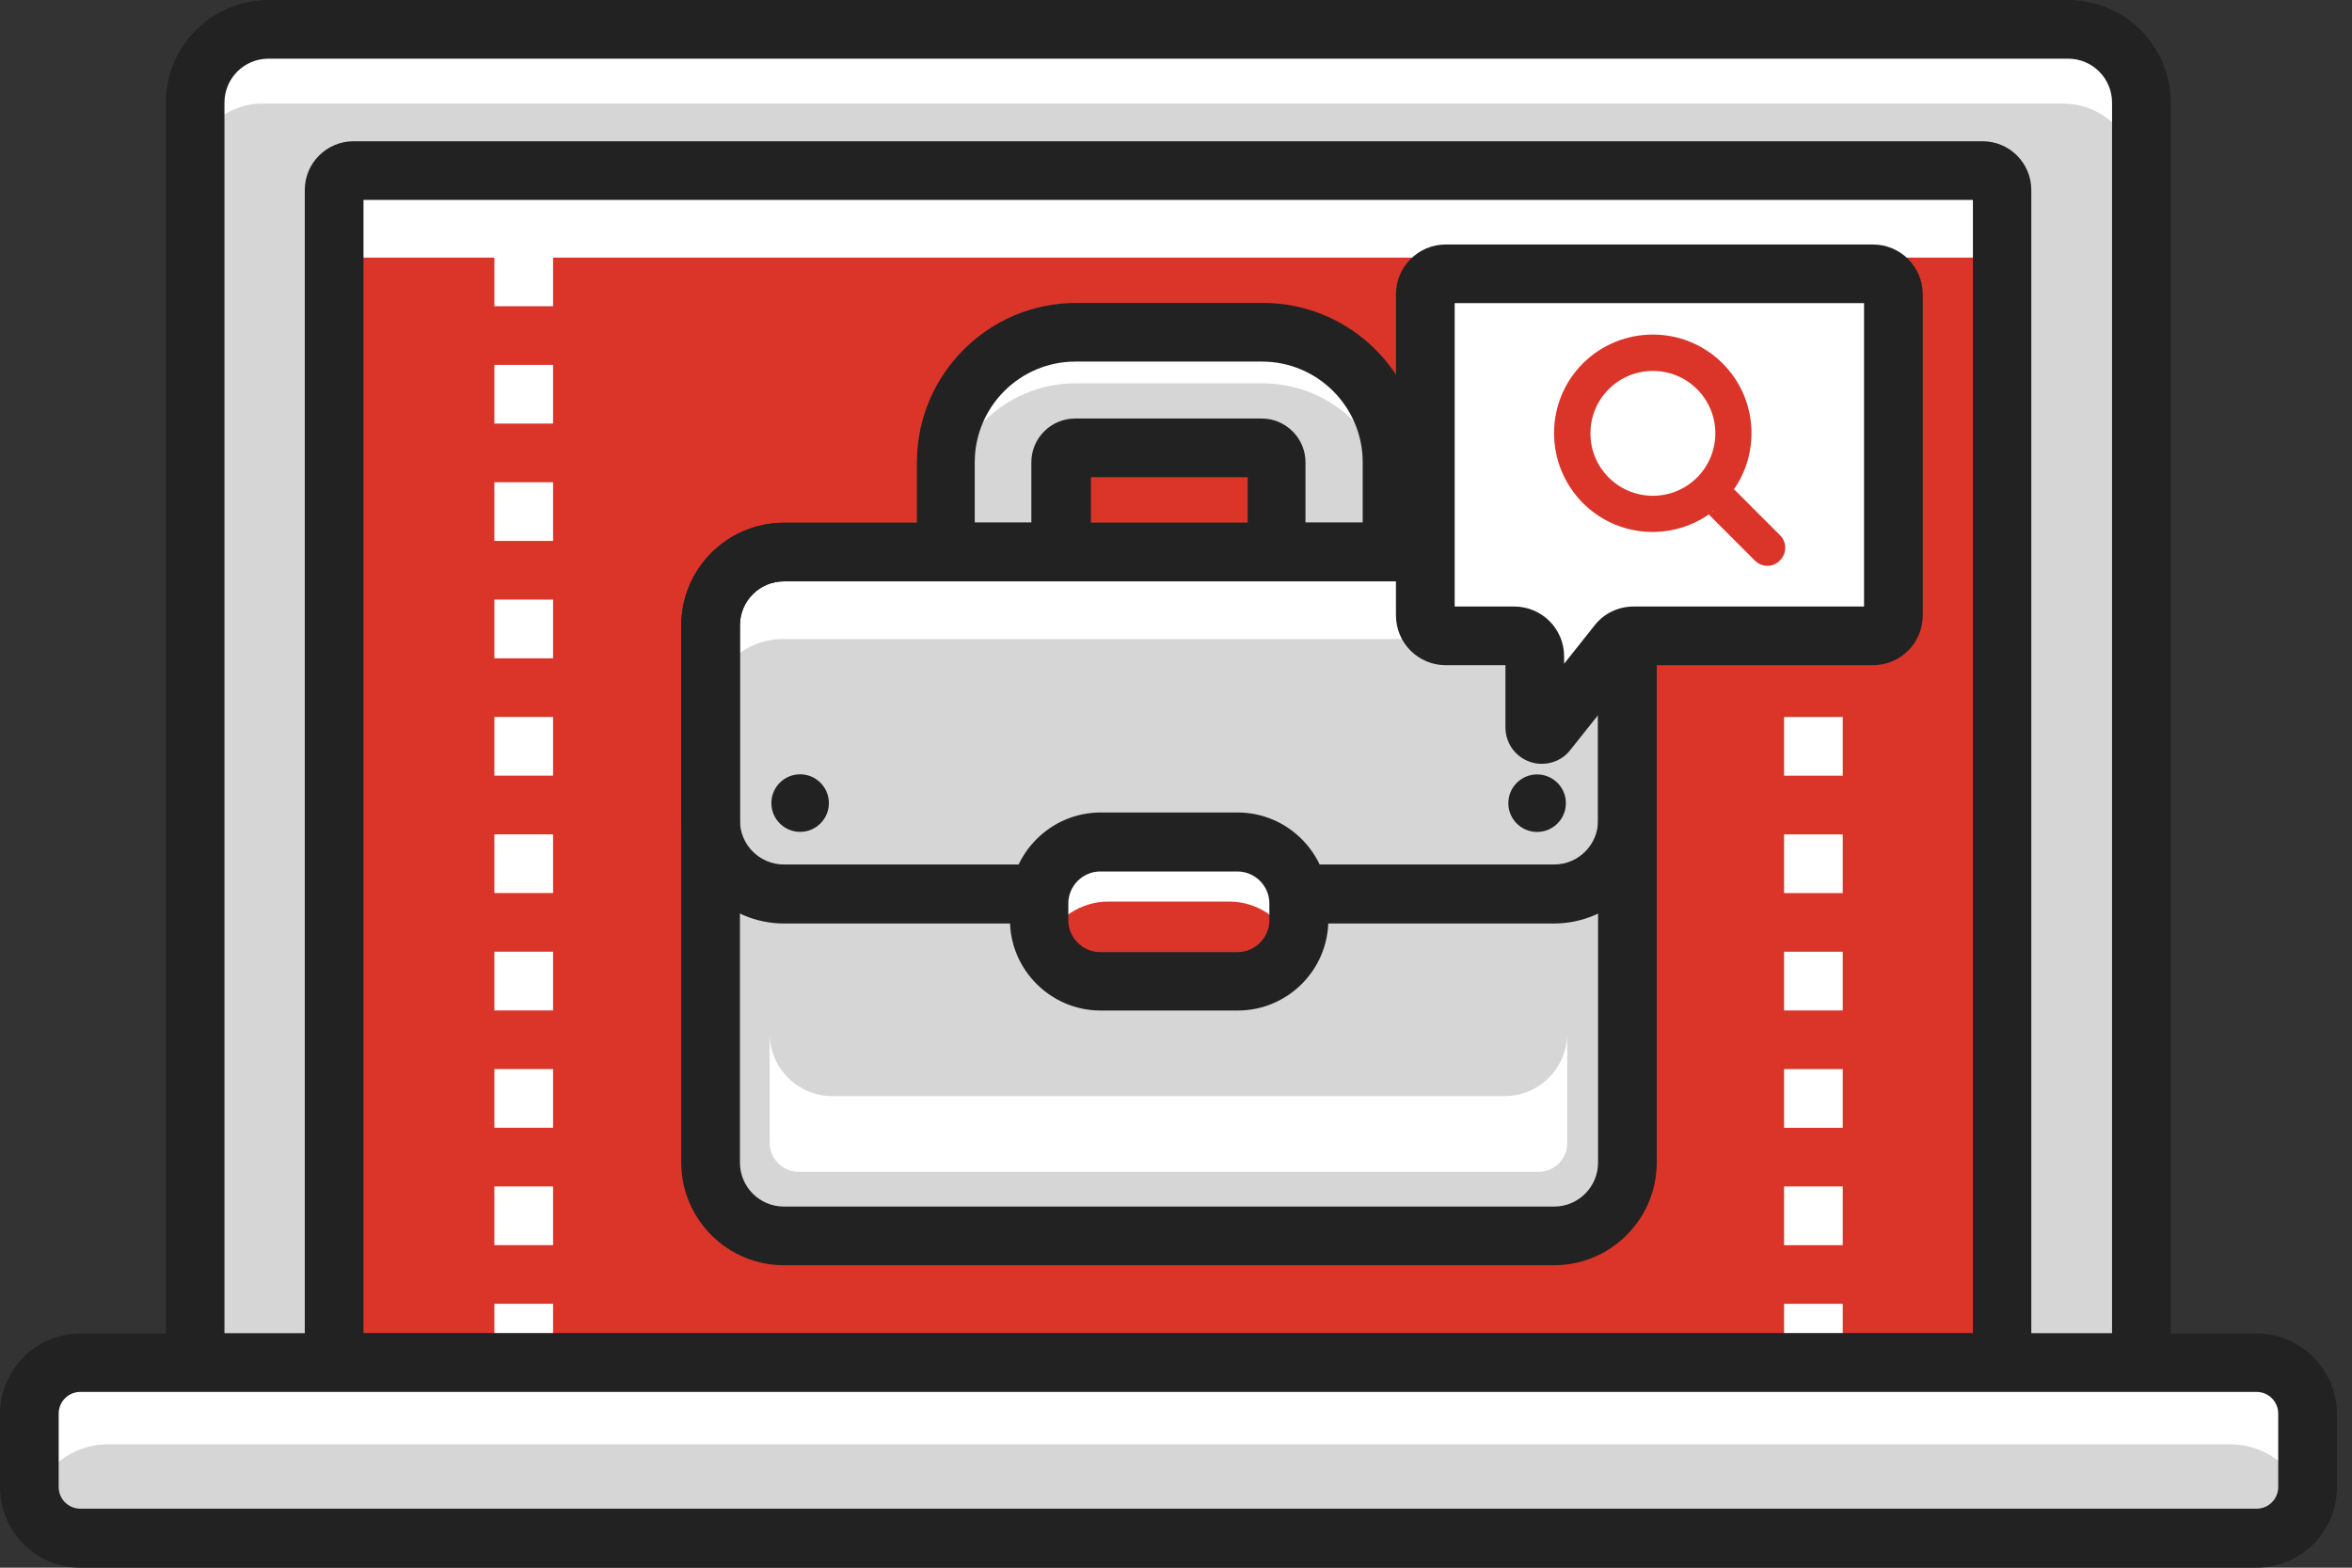
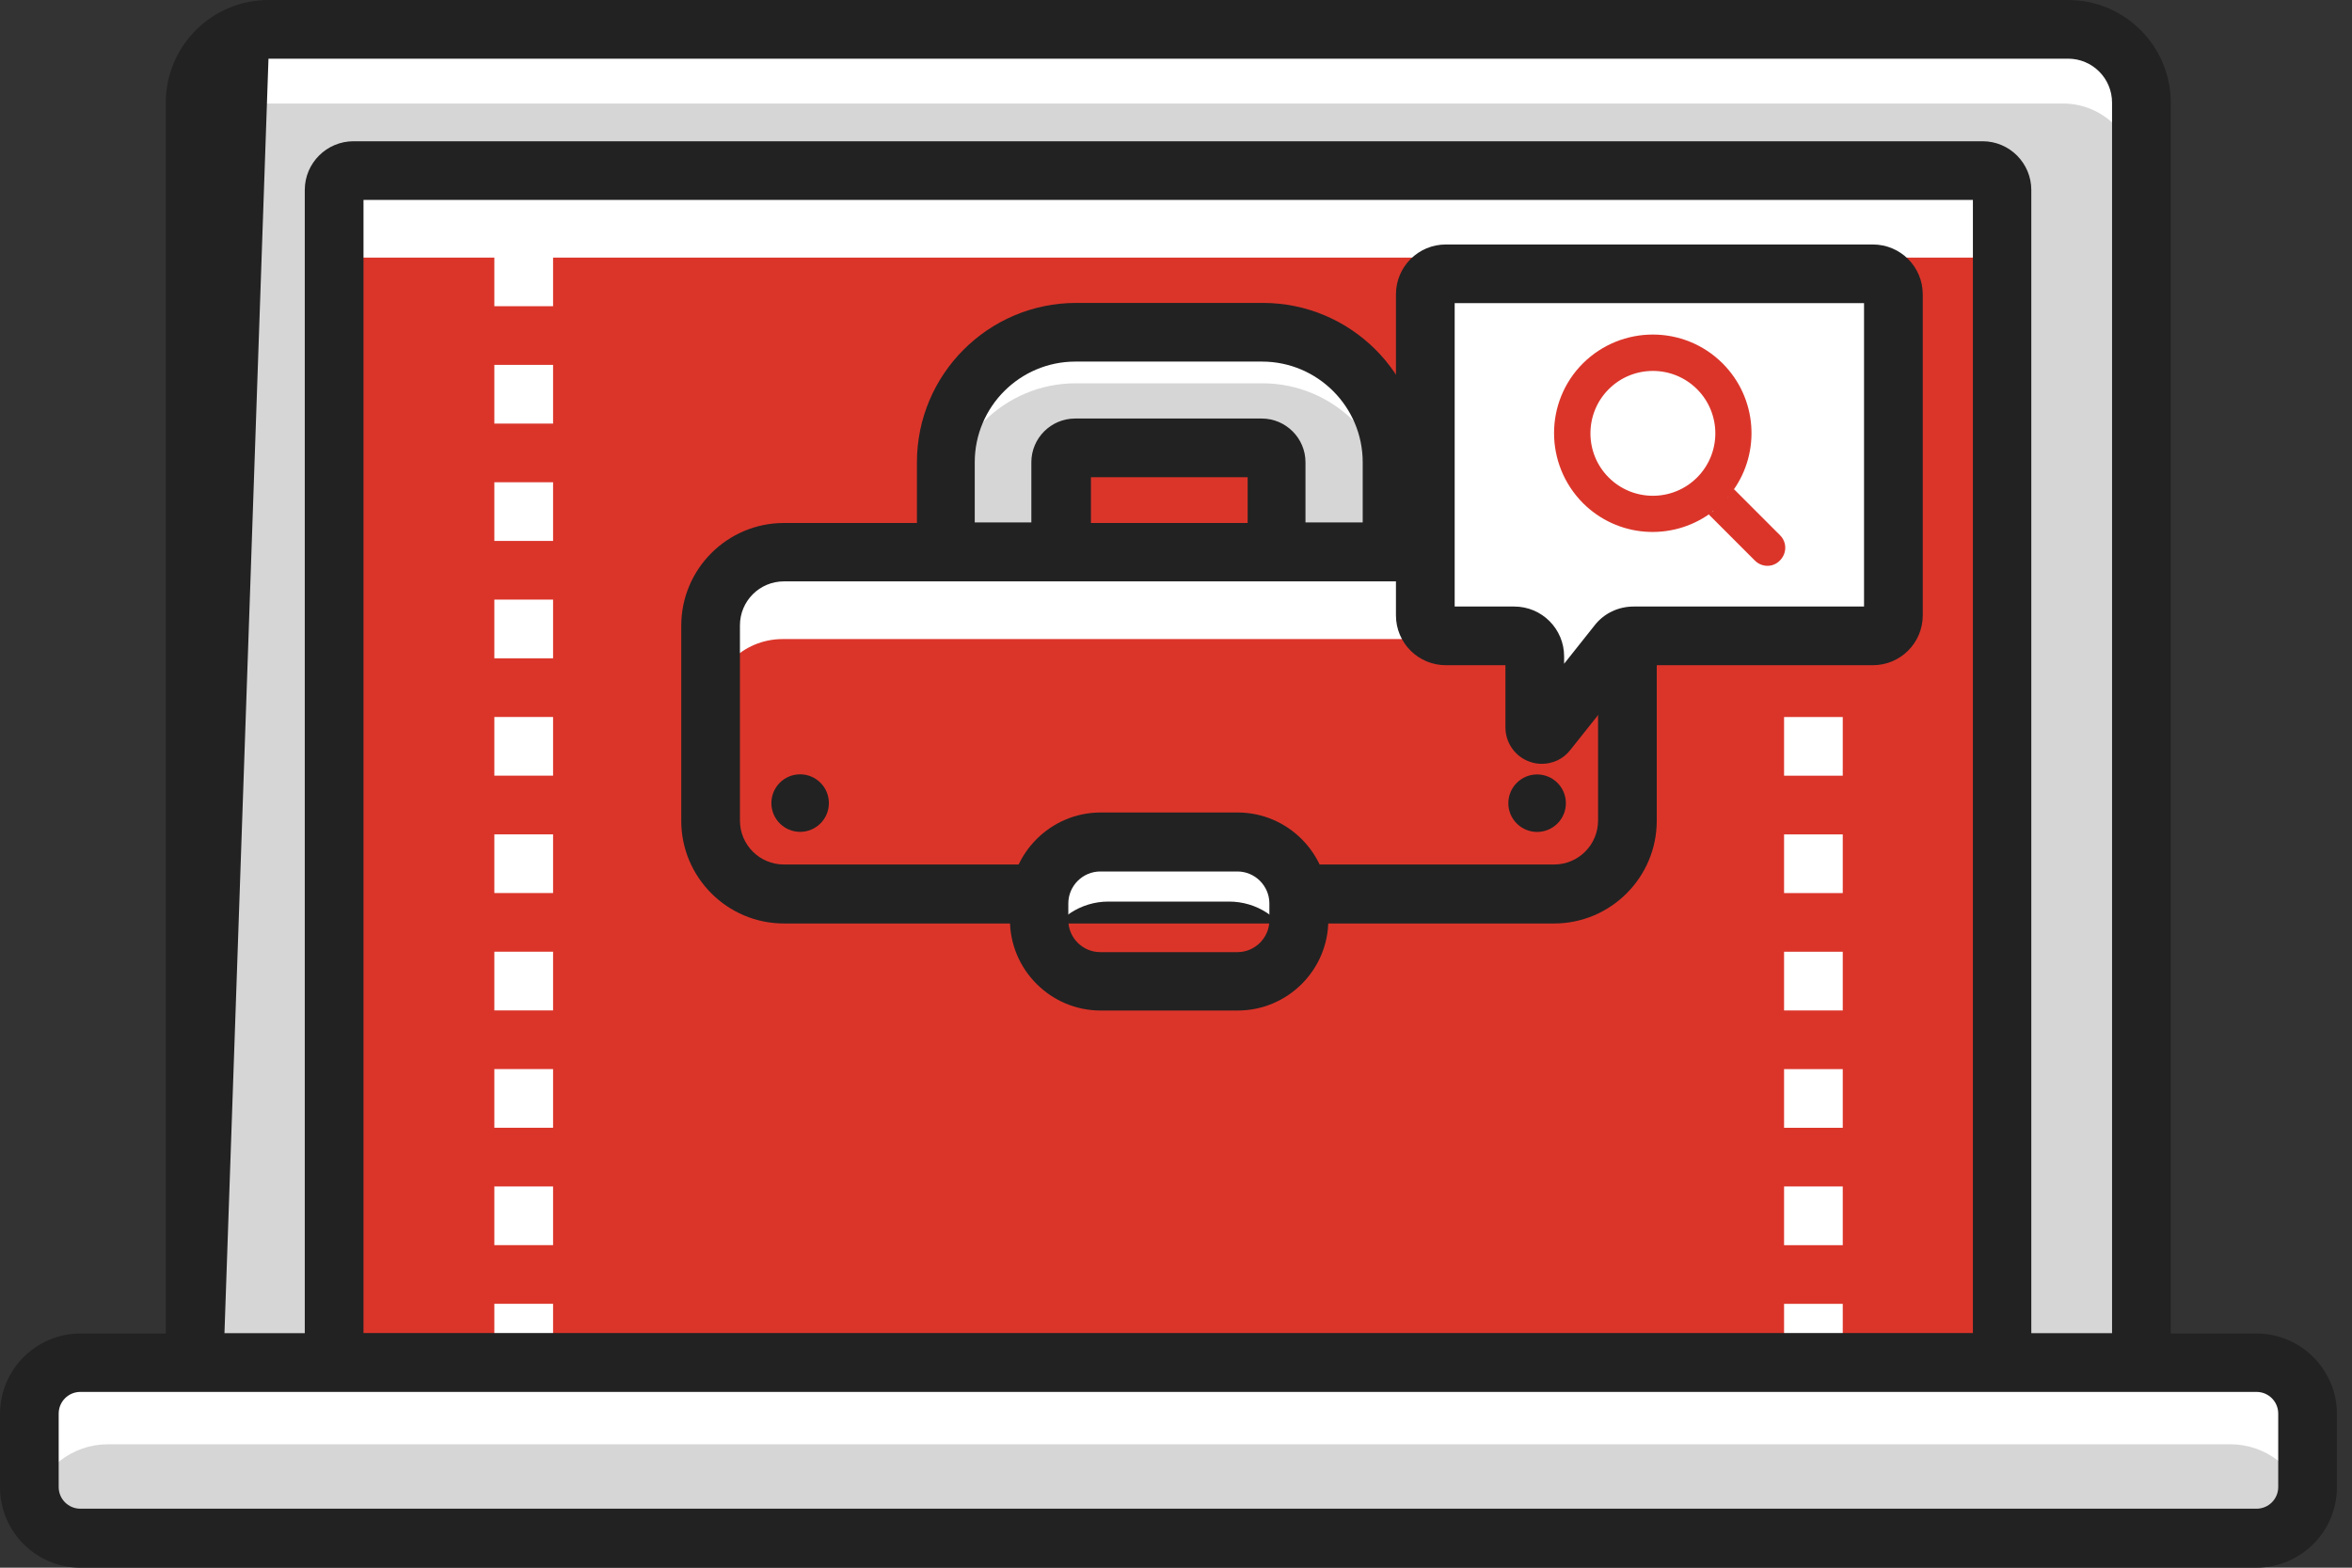
<svg xmlns="http://www.w3.org/2000/svg" width="60" height="40" viewBox="0 0 60 40" fill="none">
  <rect x="0" y="0" width="60" height="40" fill="#333333" stroke="none" />
  <path d="M54.649 34.767H4.998V2.62C4.998 1.587 5.837 0.749 6.87 0.749H52.777C53.81 0.749 54.649 1.587 54.649 2.62L54.649 34.767H54.649Z" fill="#D6D6D6" />
  <path d="M52.617 1.144H6.71C5.676 1.144 4.838 1.982 4.838 3.015V4.513C4.838 3.479 5.676 2.641 6.71 2.641H52.624C53.658 2.641 54.496 3.479 54.496 4.513V3.015C54.489 1.982 53.65 1.144 52.617 1.144H52.617Z" fill="white" />
-   <path d="M55.377 35.516H4.229V2.62C4.229 1.175 5.404 0 6.849 0H52.756C54.201 0 55.377 1.175 55.377 2.62V35.516H55.377ZM5.726 34.019H53.879V2.62C53.879 1.999 53.378 1.497 52.756 1.497L6.849 1.497C6.227 1.497 5.726 1.999 5.726 2.62L5.726 34.019H5.726Z" fill="#222222" />
+   <path d="M55.377 35.516H4.229V2.62C4.229 1.175 5.404 0 6.849 0H52.756C54.201 0 55.377 1.175 55.377 2.62V35.516H55.377ZM5.726 34.019H53.879V2.62C53.879 1.999 53.378 1.497 52.756 1.497L6.849 1.497L5.726 34.019H5.726Z" fill="#222222" />
  <path d="M51.083 34.766H8.529V4.85C8.529 4.573 8.754 4.355 9.023 4.355H50.581C50.858 4.355 51.075 4.58 51.075 4.85L51.075 34.766H51.083H51.083Z" fill="#DB352A" />
  <path d="M47.009 34.765H45.512V33.268H47.009V34.765ZM47.009 31.771H45.512V30.273H47.009V31.771ZM47.009 28.776H45.512V27.279L47.009 27.279V28.776ZM47.009 25.782H45.512V24.284H47.009V25.782ZM47.009 22.787H45.512V21.29H47.009V22.787ZM47.009 19.792H45.512V18.295L47.009 18.295V19.792ZM47.009 16.798H45.512V15.3H47.009V16.798ZM47.009 13.803H45.512V12.306H47.009V13.803ZM47.009 10.809H45.512V9.311L47.009 9.311V10.809ZM47.009 7.814H45.512V6.317H47.009V7.814ZM47.009 4.819H45.512V4.348H47.009V4.819Z" fill="white" />
  <path d="M14.109 34.764H12.611V33.267H14.109V34.764ZM14.109 31.77H12.611V30.273H14.109V31.77ZM14.109 28.775H12.611V27.278L14.109 27.278V28.775ZM14.109 25.781H12.611V24.283H14.109V25.781ZM14.109 22.786H12.611V21.289H14.109V22.786ZM14.109 19.791H12.611V18.294L14.109 18.294V19.791ZM14.109 16.797H12.611V15.299H14.109V16.797ZM14.109 13.802H12.611V12.305H14.109V13.802ZM14.109 10.808H12.611V9.31L14.109 9.31V10.808ZM14.109 7.813H12.611V6.316H14.109V7.813ZM14.109 4.818H12.611V4.347H14.109V4.818Z" fill="white" />
  <path d="M50.491 4.357H9.121C8.799 4.357 8.529 4.619 8.529 4.948V7.164C8.529 6.842 8.791 6.573 9.121 6.573H50.499C50.821 6.573 51.09 6.835 51.09 7.164V4.948C51.083 4.619 50.821 4.357 50.491 4.357Z" fill="white" />
  <path d="M51.826 35.512H7.775V4.847C7.775 4.158 8.337 3.604 9.018 3.604H50.576C51.265 3.604 51.819 4.165 51.819 4.847V35.512H51.826H51.826ZM9.273 34.014H50.329V5.101H9.273V34.014Z" fill="#222222" />
  <path d="M57.573 39.254H2.068C1.35 39.254 0.766 38.67 0.766 37.951V36.08C0.766 35.361 1.35 34.777 2.068 34.777L57.581 34.777C58.3 34.777 58.884 35.361 58.884 36.08V37.951C58.884 38.67 58.3 39.254 57.573 39.254Z" fill="#D6D6D6" />
  <path d="M56.885 35.309H2.757C1.657 35.309 0.766 36.2 0.766 37.3V37.795C0.766 37.974 0.788 38.154 0.833 38.319C1.065 37.473 1.836 36.851 2.757 36.851L56.892 36.851C57.813 36.851 58.584 37.473 58.816 38.319C58.861 38.154 58.883 37.974 58.883 37.795V37.3C58.883 36.2 57.985 35.309 56.885 35.309H56.885Z" fill="white" />
  <path d="M57.556 40H2.051C0.921 40 0 39.079 0 37.948V36.077C0 34.946 0.921 34.025 2.051 34.025H57.564C58.694 34.025 59.615 34.946 59.615 36.077V37.948C59.615 39.079 58.694 40 57.556 40ZM2.051 35.515C1.744 35.515 1.497 35.762 1.497 36.069V37.941C1.497 38.248 1.744 38.495 2.051 38.495H57.564C57.871 38.495 58.118 38.248 58.118 37.941V36.069C58.118 35.762 57.871 35.515 57.564 35.515H2.051Z" fill="#222222" />
-   <path d="M39.639 31.534H19.995C18.962 31.534 18.123 30.696 18.123 29.663V15.955C18.123 14.921 18.962 14.083 19.995 14.083H39.639C40.672 14.083 41.511 14.921 41.511 15.955V29.663C41.511 30.696 40.672 31.534 39.639 31.534Z" fill="#D6D6D6" />
  <path d="M39.669 14.083H19.965C18.947 14.083 18.123 14.906 18.123 15.925V18.148C18.123 17.13 18.947 16.306 19.965 16.306L39.669 16.306C40.688 16.306 41.511 17.13 41.511 18.148V15.925C41.511 14.906 40.688 14.083 39.669 14.083Z" fill="white" />
-   <path d="M20.381 29.9H39.248C39.652 29.9 39.981 29.57 39.981 29.166V26.366C39.981 27.25 39.263 27.968 38.379 27.968L21.235 27.968C20.352 27.968 19.633 27.25 19.633 26.366V29.166C19.64 29.57 19.97 29.9 20.381 29.9Z" fill="white" />
-   <path d="M39.644 32.283H19.999C18.554 32.283 17.379 31.108 17.379 29.663L17.379 15.955C17.379 14.51 18.554 13.335 19.999 13.335H39.644C41.089 13.335 42.264 14.51 42.264 15.955V29.663C42.264 31.108 41.089 32.283 39.644 32.283ZM19.999 14.832C19.378 14.832 18.876 15.334 18.876 15.955V29.663C18.876 30.285 19.378 30.786 19.999 30.786L39.644 30.786C40.265 30.786 40.767 30.285 40.767 29.663V15.955C40.767 15.334 40.265 14.832 39.644 14.832L19.999 14.832Z" fill="#222222" />
  <path d="M39.644 23.563H19.999C18.554 23.563 17.379 22.387 17.379 20.943V15.964C17.379 14.519 18.554 13.344 19.999 13.344L39.644 13.344C41.089 13.344 42.264 14.519 42.264 15.964V20.943C42.264 22.387 41.089 23.563 39.644 23.563ZM19.999 14.834C19.378 14.834 18.876 15.335 18.876 15.957V20.935C18.876 21.556 19.378 22.058 19.999 22.058L39.644 22.058C40.265 22.058 40.767 21.556 40.767 20.935V15.957C40.767 15.335 40.265 14.834 39.644 14.834L19.999 14.834Z" fill="#222222" />
  <path d="M35.501 14.083H32.558V11.8C32.558 11.598 32.394 11.433 32.192 11.433L27.43 11.433C27.228 11.433 27.063 11.598 27.063 11.8V14.083L24.121 14.083V11.8C24.121 9.973 25.611 8.483 27.438 8.483H32.199C34.026 8.483 35.516 9.973 35.516 11.8V14.083H35.501H35.501Z" fill="#D6D6D6" />
  <path d="M32.203 8.492H27.442C25.615 8.492 24.125 9.982 24.125 11.809V13.096C24.125 11.27 25.615 9.78 27.442 9.78L32.203 9.78C34.03 9.78 35.52 11.27 35.52 13.096V11.809C35.52 9.975 34.03 8.492 32.203 8.492Z" fill="white" />
  <path d="M36.267 14.826H31.828V12.176H27.83V14.826H23.391V11.794C23.391 9.556 25.21 7.729 27.456 7.729H32.217C34.456 7.729 36.282 9.548 36.282 11.794L36.282 14.826H36.267H36.267ZM33.318 13.329H34.763V11.794C34.763 10.379 33.61 9.226 32.195 9.226H27.433C26.018 9.226 24.866 10.379 24.866 11.794V13.329H26.31V11.794C26.31 11.18 26.812 10.679 27.426 10.679H32.187C32.801 10.679 33.303 11.18 33.303 11.794V13.329H33.318H33.318Z" fill="#222222" />
  <path d="M39.212 21.227C39.617 21.227 39.946 20.899 39.946 20.494C39.946 20.088 39.617 19.76 39.212 19.76C38.807 19.76 38.478 20.088 38.478 20.494C38.478 20.899 38.807 21.227 39.212 21.227Z" fill="#222222" />
  <path d="M20.411 21.225C20.817 21.225 21.145 20.896 21.145 20.491C21.145 20.086 20.817 19.757 20.411 19.757C20.006 19.757 19.678 20.086 19.678 20.491C19.678 20.896 20.006 21.225 20.411 21.225Z" fill="#222222" />
-   <path d="M31.563 25.032H28.067C27.206 25.032 26.502 24.328 26.502 23.468V23.041C26.502 22.18 27.206 21.476 28.067 21.476H31.563C32.424 21.476 33.127 22.18 33.127 23.041V23.468C33.127 24.336 32.424 25.032 31.563 25.032Z" fill="#DB352A" />
  <path d="M31.351 21.484H28.274C27.294 21.484 26.5 22.277 26.5 23.258C26.5 23.528 26.56 23.79 26.672 24.022C26.957 23.423 27.571 23.004 28.274 23.004H31.351C32.062 23.004 32.669 23.415 32.953 24.022C33.066 23.79 33.126 23.535 33.126 23.258C33.133 22.277 32.332 21.484 31.351 21.484Z" fill="white" />
  <path d="M31.573 25.784H28.077C26.804 25.784 25.764 24.744 25.764 23.471V23.044C25.764 21.772 26.804 20.731 28.077 20.731L31.573 20.731C32.846 20.731 33.886 21.772 33.886 23.044V23.471C33.886 24.751 32.846 25.784 31.573 25.784ZM28.07 22.236C27.62 22.236 27.253 22.603 27.253 23.052V23.479C27.253 23.928 27.62 24.294 28.07 24.294L31.566 24.294C32.015 24.294 32.382 23.928 32.382 23.479V23.052C32.382 22.603 32.015 22.236 31.566 22.236L28.07 22.236Z" fill="#222222" />
  <path d="M36.874 6.99H47.767C48.059 6.99 48.291 7.222 48.291 7.514V15.704C48.291 15.996 48.059 16.229 47.767 16.229H41.666C41.508 16.229 41.351 16.303 41.254 16.423L39.465 18.669C39.36 18.804 39.143 18.729 39.143 18.557V16.753C39.143 16.461 38.91 16.229 38.618 16.229H36.882C36.59 16.229 36.358 15.996 36.358 15.704L36.358 7.514C36.35 7.222 36.582 6.99 36.874 6.99V6.99Z" fill="white" />
  <path d="M39.332 19.489C39.227 19.489 39.13 19.474 39.025 19.436C38.651 19.309 38.404 18.95 38.404 18.561V16.973H36.884C36.18 16.973 35.611 16.404 35.611 15.701L35.611 7.511C35.611 6.807 36.18 6.238 36.884 6.238H47.777C48.481 6.238 49.05 6.807 49.05 7.511V15.701C49.05 16.404 48.481 16.973 47.777 16.973H41.78L40.058 19.137C39.879 19.369 39.609 19.489 39.332 19.489ZM37.109 15.476H38.628C39.332 15.476 39.901 16.045 39.901 16.749V16.936L40.68 15.955C40.919 15.648 41.286 15.476 41.675 15.476L47.552 15.476V7.735H37.109V15.476Z" fill="#222222" />
  <path d="M45.411 13.659L44.236 12.483C44.228 12.491 44.221 12.506 44.213 12.513C44.917 11.533 44.827 10.155 43.944 9.272C42.963 8.291 41.368 8.291 40.38 9.272C39.399 10.252 39.399 11.847 40.38 12.835C41.264 13.719 42.633 13.809 43.622 13.105C43.614 13.112 43.599 13.12 43.592 13.127L44.767 14.303C44.947 14.482 45.231 14.482 45.404 14.303C45.591 14.116 45.583 13.831 45.411 13.659V13.659ZM41.039 12.184C40.417 11.563 40.417 10.552 41.039 9.93C41.66 9.309 42.671 9.309 43.292 9.93C43.914 10.552 43.914 11.562 43.292 12.184C42.671 12.805 41.66 12.805 41.039 12.184ZM43.854 12.918C43.884 12.888 43.914 12.865 43.944 12.835C43.974 12.805 44.004 12.775 44.026 12.745C43.996 12.775 43.974 12.805 43.944 12.835C43.914 12.865 43.884 12.888 43.854 12.918ZM43.667 13.067C43.682 13.052 43.704 13.037 43.719 13.03C43.704 13.045 43.689 13.06 43.667 13.067ZM43.764 13C43.786 12.985 43.801 12.97 43.824 12.948C43.801 12.963 43.786 12.977 43.764 13ZM44.183 12.558C44.168 12.573 44.153 12.596 44.146 12.611C44.153 12.596 44.168 12.573 44.183 12.558ZM44.108 12.656C44.093 12.678 44.078 12.693 44.056 12.716C44.078 12.693 44.093 12.671 44.108 12.656Z" fill="#DB352A" />
</svg>